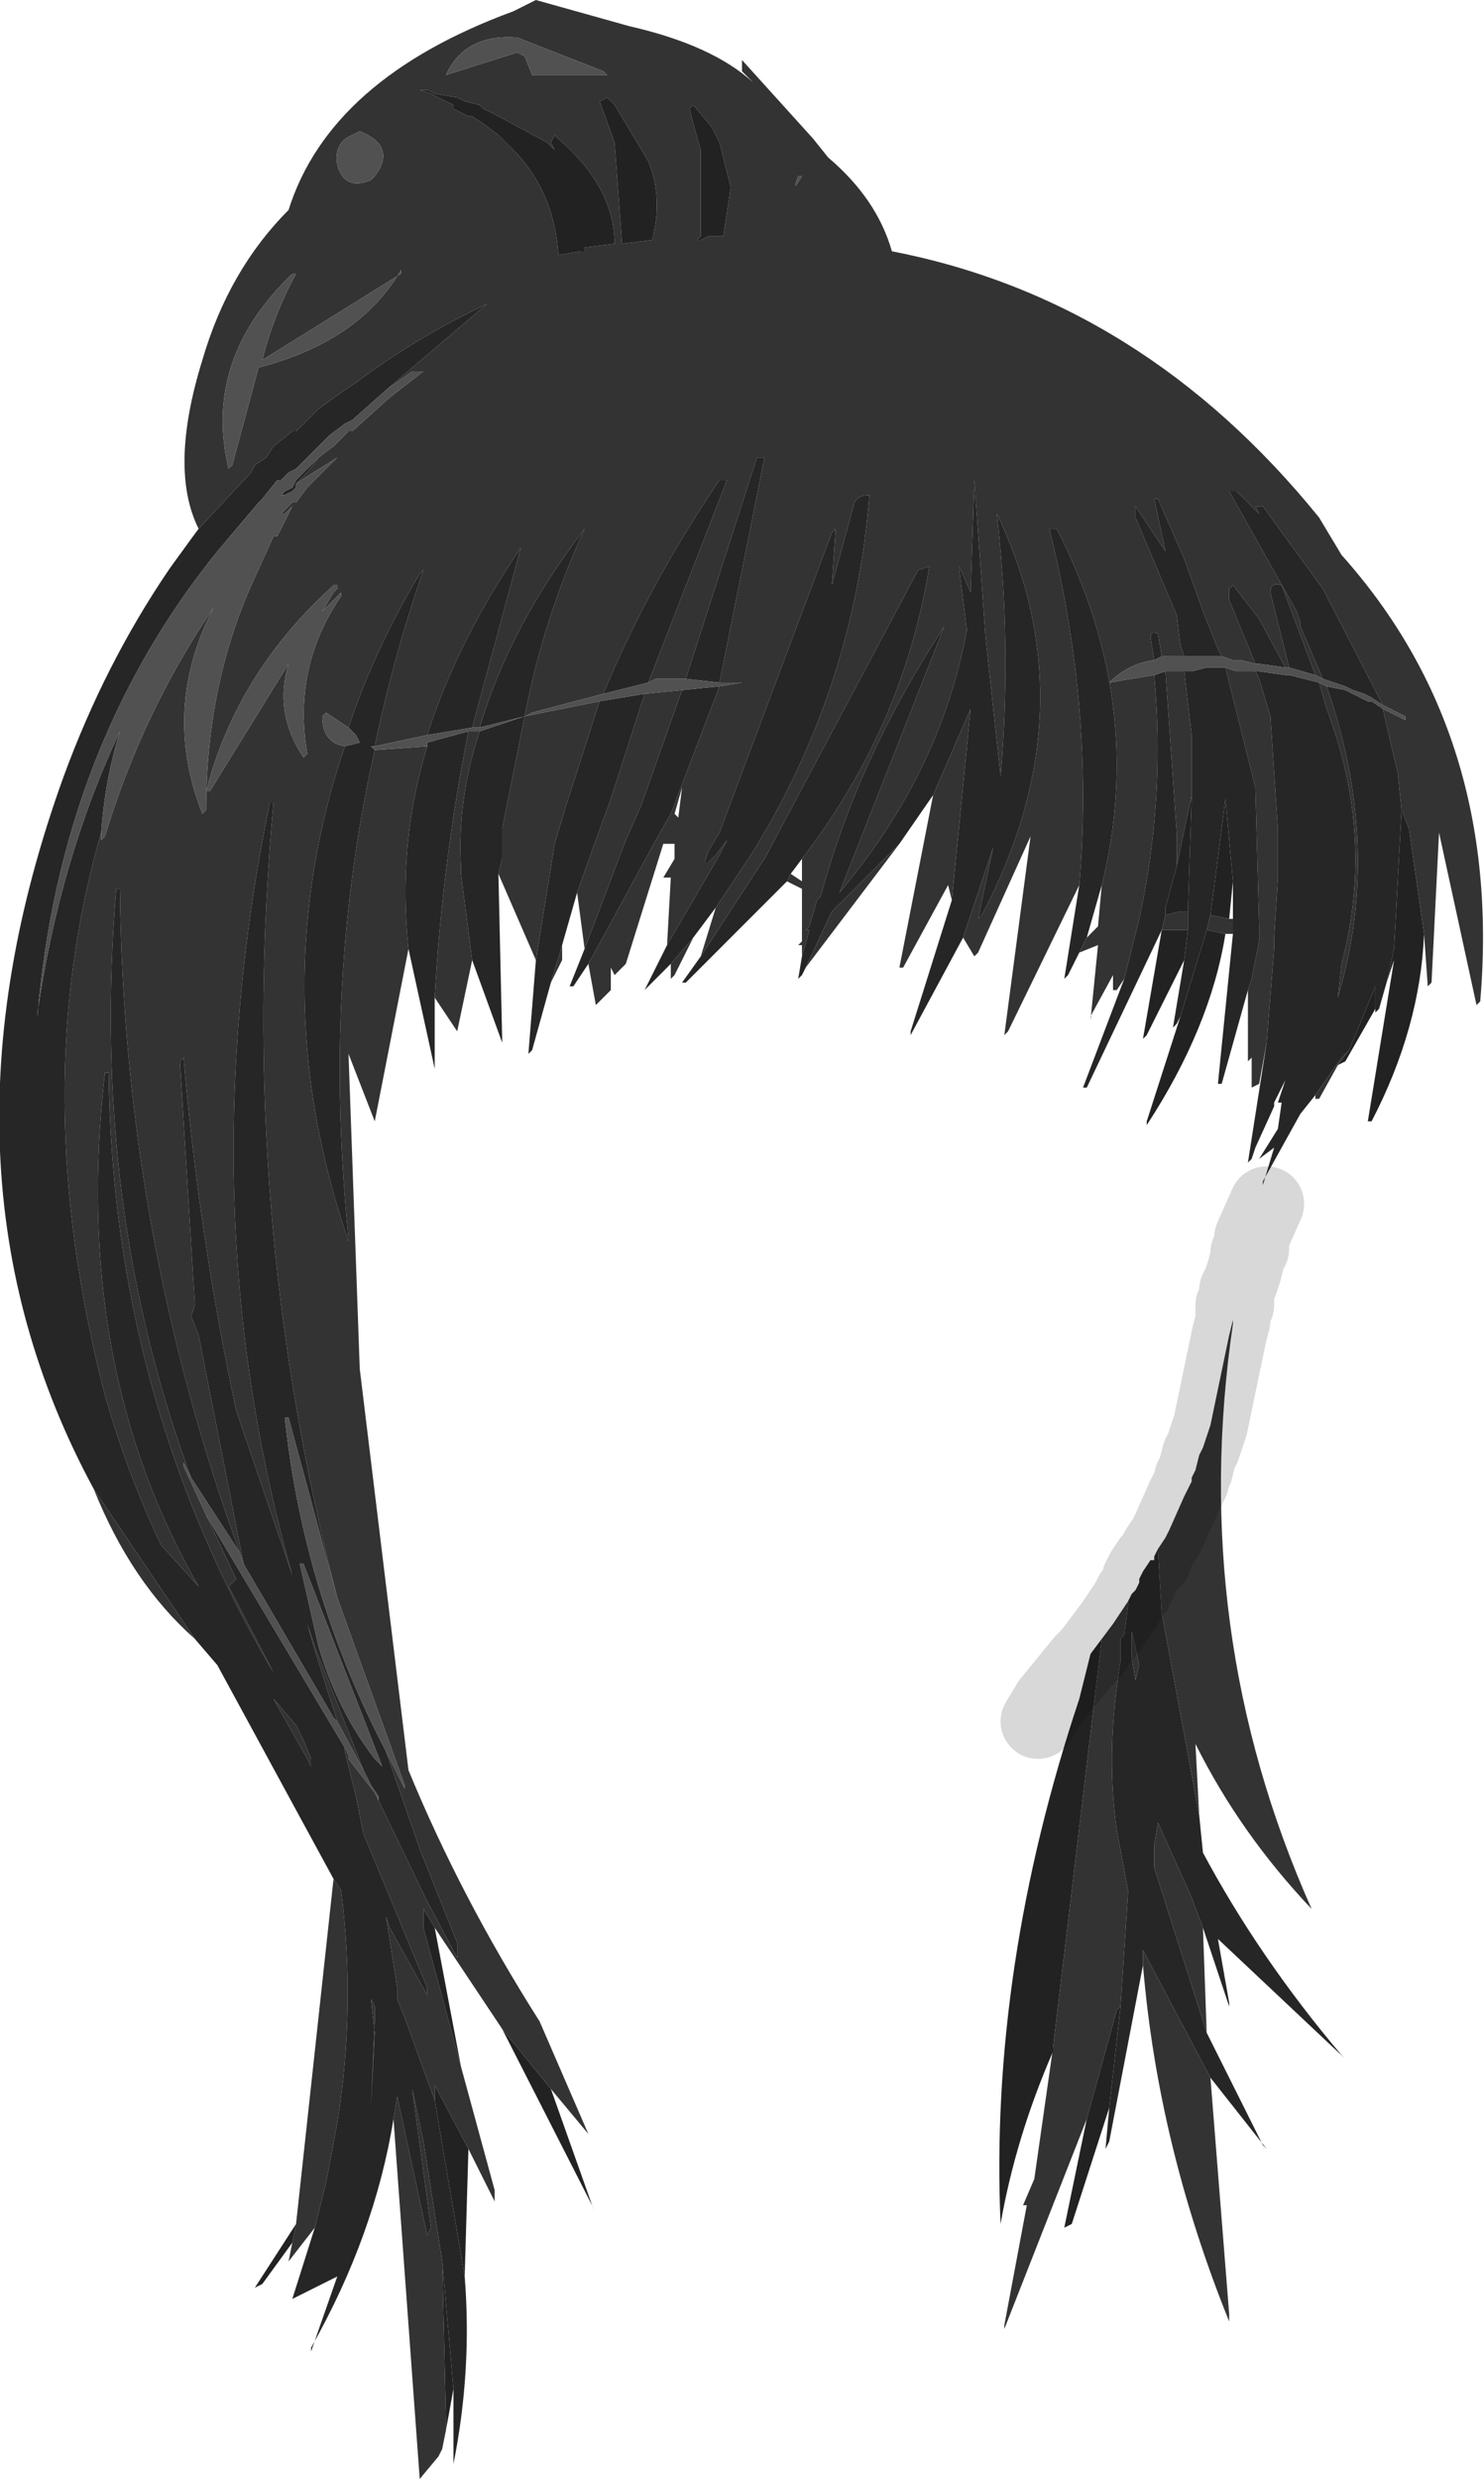
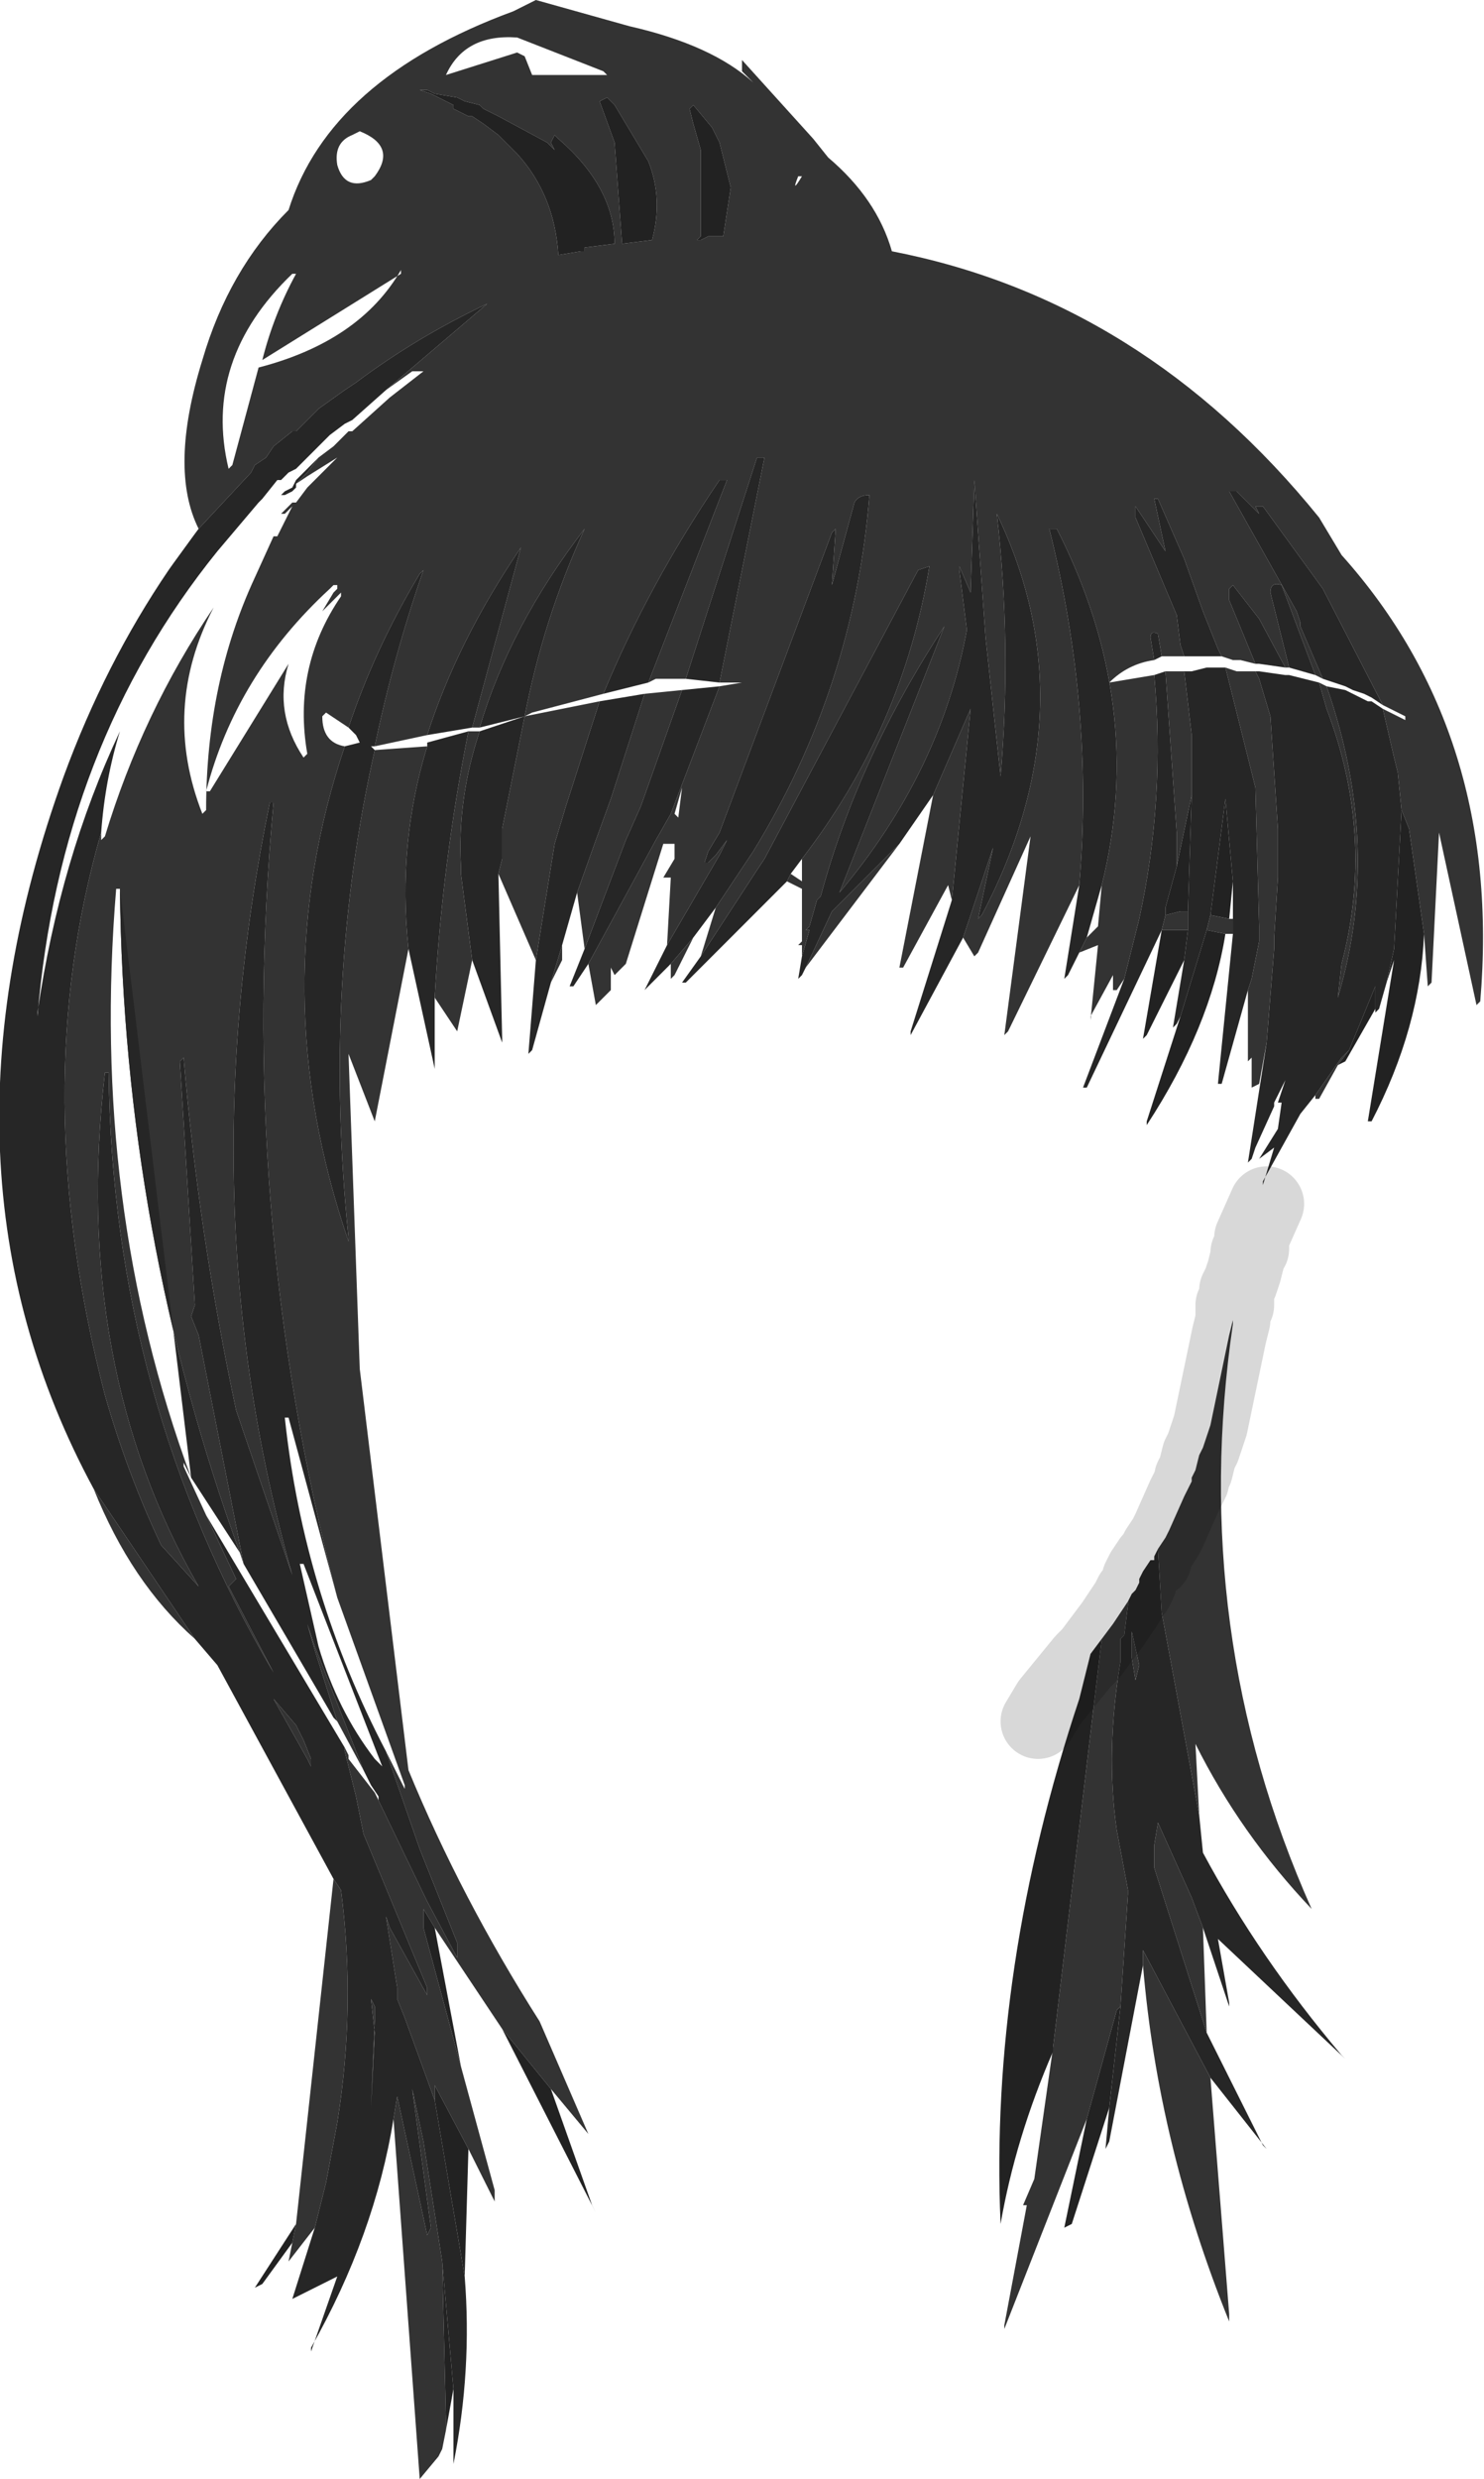
<svg xmlns="http://www.w3.org/2000/svg" height="33.05px" width="19.8px">
  <g transform="matrix(1.0, 0.0, 0.0, 1.0, 0.0, 0.0)">
    <path d="M18.45 9.4 L17.65 7.85 16.85 6.75 16.75 6.75 16.8 6.85 16.5 6.55 16.4 6.55 17.3 8.15 17.35 8.3 17.35 8.35 17.65 9.05 17.55 9.0 17.1 7.8 Q16.95 7.75 16.95 7.9 L17.2 8.9 17.15 8.9 16.8 8.25 16.45 7.8 16.4 7.85 16.4 8.0 16.75 8.85 16.55 8.8 16.45 8.8 16.3 8.75 16.25 8.65 16.05 8.15 15.8 7.45 15.45 6.65 15.4 6.65 15.55 7.35 15.15 6.75 15.15 6.9 15.7 8.2 15.75 8.6 15.8 8.75 15.6 8.75 15.5 8.75 15.45 8.45 Q15.35 8.4 15.35 8.5 L15.4 8.8 Q15.05 8.85 14.8 9.1 L15.4 9.0 Q15.55 10.65 15.2 12.25 L15.15 12.45 15.0 13.05 14.9 13.2 14.85 13.2 14.85 13.0 14.55 13.55 14.55 13.6 14.65 12.6 14.4 12.7 14.5 12.5 14.65 12.35 14.7 11.8 Q15.3 9.4 14.1 7.05 L14.0 7.05 Q14.6 9.45 14.4 11.8 L13.45 13.75 13.4 13.8 13.75 11.15 13.05 12.7 13.0 12.75 12.85 12.5 13.25 11.3 13.05 12.25 13.1 12.2 Q14.55 9.45 13.3 6.85 13.5 8.6 13.35 10.35 L13.15 8.5 13.0 6.4 12.95 7.9 12.8 7.55 12.8 7.6 12.9 8.4 Q12.55 10.3 11.2 11.9 L12.6 8.35 Q11.45 10.1 10.95 11.95 L10.9 12.0 10.8 12.35 10.75 12.4 10.8 12.4 10.7 12.75 10.7 12.6 10.65 12.6 10.7 12.55 10.7 11.85 10.5 11.75 10.55 11.65 10.7 11.75 10.7 11.45 Q12.05 9.7 12.4 7.55 L12.25 7.6 10.2 11.45 10.1 11.6 9.35 12.75 9.55 12.1 9.95 11.5 10.05 11.35 Q11.4 9.15 11.6 6.6 11.45 6.6 11.4 6.7 L11.1 7.8 11.15 7.05 11.1 7.1 9.6 11.1 9.45 11.35 9.4 11.5 9.45 11.5 9.55 11.4 9.7 11.2 9.6 11.4 8.9 12.6 8.95 11.7 8.85 11.7 9.0 11.45 9.0 11.25 8.85 11.25 8.35 12.85 8.2 13.0 8.15 12.9 8.15 13.2 7.95 13.4 7.85 12.85 8.75 11.2 8.95 10.85 9.6 9.15 9.9 9.1 9.85 9.1 9.6 9.1 10.2 6.1 10.1 6.1 9.15 9.05 8.75 9.05 8.65 9.1 9.7 6.4 9.6 6.4 Q8.65 7.8 8.05 9.25 L7.1 9.5 7.0 9.55 Q7.25 8.25 7.8 7.05 6.8 8.35 6.4 9.7 L6.3 9.7 6.95 7.3 Q6.1 8.55 5.7 9.8 L5.0 9.95 Q5.25 8.75 5.65 7.6 L5.6 7.65 Q5.0 8.65 4.65 9.7 L4.35 9.5 4.3 9.55 Q4.3 9.9 4.6 9.95 3.5 13.2 4.65 16.55 L4.65 16.5 Q4.3 13.1 5.0 10.0 L5.7 9.95 Q5.3 11.25 5.45 12.65 L5.0 14.95 4.65 14.05 4.8 18.25 5.45 23.6 Q6.15 25.3 7.2 26.95 L7.85 28.45 7.35 27.85 6.7 27.05 5.8 25.7 5.65 25.45 5.65 25.7 6.15 27.55 6.6 29.2 6.6 29.35 6.25 28.65 5.8 27.8 5.8 28.0 5.4 26.9 5.3 26.65 5.3 26.6 5.3 26.55 5.3 26.5 5.15 25.55 5.2 25.7 5.7 26.6 5.7 26.5 5.1 25.05 4.85 24.45 4.75 23.95 4.6 23.35 4.6 23.3 4.65 23.4 4.65 23.45 5.0 23.9 5.7 25.35 6.1 26.1 6.1 26.05 6.1 25.9 5.6 24.65 5.15 23.35 5.4 23.85 5.4 23.8 4.5 21.3 Q3.15 16.1 3.65 10.7 L3.6 10.7 Q2.5 16.05 3.9 21.0 L3.15 18.8 Q2.65 16.45 2.45 14.1 L2.4 14.15 2.6 17.4 2.55 17.55 2.65 17.8 3.25 20.85 3.2 20.7 Q1.65 16.45 1.6 11.85 L1.55 11.85 Q1.2 16.05 2.55 19.7 L2.45 19.5 2.45 19.55 2.75 20.2 3.15 21.05 3.05 21.15 3.65 22.3 Q1.5 18.65 1.45 14.3 L1.4 14.3 Q0.95 18.2 2.65 21.15 L2.15 20.6 Q1.7 19.65 1.4 18.6 0.35 14.55 1.35 11.1 L1.35 11.2 1.4 11.15 Q1.9 9.5 2.85 8.1 2.15 9.45 2.7 10.85 L2.75 10.8 Q2.75 9.1 3.4 7.7 L3.65 7.15 3.7 7.15 3.85 6.85 3.9 6.75 3.95 6.75 3.9 6.75 3.8 6.85 3.75 6.85 3.8 6.8 3.9 6.7 3.95 6.7 4.1 6.5 4.5 6.1 4.6 6.0 4.5 6.1 4.1 6.35 3.95 6.45 3.95 6.5 3.95 6.45 4.1 6.3 4.25 6.1 4.45 5.95 4.65 5.75 4.7 5.75 5.2 5.3 5.65 4.95 5.55 4.95 5.5 4.95 5.15 5.2 6.5 4.05 Q5.55 4.5 4.75 5.1 L4.6 5.2 4.25 5.45 4.2 5.5 3.95 5.75 3.9 5.75 3.65 5.95 3.55 6.1 3.4 6.2 3.35 6.3 2.65 7.05 2.25 7.6 2.45 7.35 2.65 7.05 Q2.25 6.25 2.7 4.8 3.05 3.6 3.85 2.8 4.4 1.05 6.85 0.15 L7.15 0.0 8.4 0.35 Q9.5 0.6 10.05 1.1 L9.9 0.95 9.9 0.8 10.85 1.85 11.05 2.1 Q11.7 2.65 11.9 3.35 15.25 4.0 17.6 6.9 L17.9 7.4 Q20.05 9.8 19.75 13.35 L19.7 13.4 19.2 11.1 19.1 13.1 19.05 13.15 19.0 12.45 18.8 11.05 18.7 10.8 18.65 10.3 18.6 10.1 18.45 9.45 18.75 9.6 18.75 9.55 18.45 9.4 M12.45 10.6 L12.95 9.45 12.7 12.0 12.65 11.8 12.05 12.9 12.0 12.9 12.45 10.6 M16.75 8.95 L16.8 9.05 16.95 9.55 17.05 11.05 17.05 11.7 17.0 12.5 17.0 12.65 16.9 13.9 16.8 14.45 16.7 14.5 16.7 14.0 16.7 14.1 16.65 14.15 16.65 13.2 16.7 13.05 16.75 12.8 16.8 12.55 16.8 12.35 16.75 10.5 16.35 8.9 16.5 8.95 16.75 8.95 M17.55 14.6 L17.9 14.1 18.0 14.0 17.85 14.2 17.6 14.65 17.55 14.65 17.55 14.6 M17.2 9.0 L17.2 9.05 17.2 9.0 M15.55 8.95 L15.7 8.95 15.8 8.95 15.9 9.8 15.9 10.05 15.9 10.6 15.7 11.55 15.7 11.1 15.55 8.95 M17.7 9.15 Q18.45 11.3 17.85 13.3 L17.9 12.85 Q18.35 11.15 17.7 9.45 L17.6 9.1 17.7 9.15 M6.9 0.7 L7.0 0.75 7.1 1.0 8.1 1.0 8.05 0.95 6.9 0.5 Q6.2 0.45 5.95 1.0 L6.9 0.7 M9.6 1.9 L9.5 1.7 9.25 1.4 9.2 1.45 9.25 1.65 9.35 2.0 9.35 2.05 9.35 2.15 9.35 3.15 9.3 3.2 9.35 3.2 9.45 3.15 9.65 3.15 9.75 2.5 9.6 1.9 M8.2 1.4 L8.1 1.3 8.0 1.35 8.2 1.9 8.3 3.25 8.7 3.2 Q8.85 2.65 8.65 2.15 L8.2 1.4 M6.05 1.4 L6.05 1.45 6.25 1.55 6.3 1.55 6.45 1.65 6.65 1.8 6.9 2.05 Q7.4 2.6 7.45 3.4 L7.75 3.35 7.8 3.35 7.8 3.3 8.2 3.25 Q8.2 2.5 7.45 1.85 L7.4 1.8 7.35 1.9 7.4 2.0 7.3 1.9 6.65 1.55 6.45 1.45 6.4 1.4 6.2 1.35 6.1 1.3 5.8 1.25 5.7 1.2 5.6 1.2 5.75 1.25 5.95 1.35 6.05 1.4 M3.95 3.65 L3.9 3.65 Q2.7 4.8 3.05 6.25 L3.1 6.2 3.45 4.9 Q4.8 4.55 5.35 3.6 L5.35 3.65 3.5 4.8 Q3.65 4.2 3.95 3.65 M5.0 2.35 Q5.3 1.95 4.8 1.75 L4.7 1.8 Q4.45 1.9 4.5 2.2 4.6 2.55 4.95 2.4 L5.0 2.35 M10.65 2.35 Q10.55 2.6 10.7 2.35 L10.65 2.35 M4.55 7.9 L4.6 7.85 4.55 7.9 4.5 7.95 4.3 8.15 4.45 7.9 4.5 7.85 4.5 7.8 4.45 7.8 4.4 7.85 Q3.15 9.0 2.75 10.55 L2.8 10.55 3.85 8.85 Q3.65 9.5 4.05 10.1 L4.1 10.05 Q3.9 8.9 4.55 7.95 L4.55 7.9 M11.05 3.25 L11.0 3.1 11.05 3.25 M6.25 9.75 L6.4 9.75 Q6.1 10.65 6.15 11.55 L6.15 11.65 6.3 12.8 6.1 13.75 5.8 13.3 Q5.9 11.5 6.25 9.75 M7.0 9.55 L8.0 9.35 7.55 10.75 7.4 11.25 7.15 12.8 6.65 11.65 6.7 11.45 6.7 11.05 7.0 9.55 M8.6 9.25 L9.1 9.2 8.55 10.75 8.35 11.2 7.8 12.65 7.7 11.9 7.95 11.2 8.15 10.65 8.6 9.25 M9.05 10.9 L9.1 10.5 9.0 10.85 9.05 10.9 M10.75 12.9 L11.1 12.15 12.0 11.25 10.75 12.9 M9.25 12.5 L9.0 13.0 8.95 13.05 8.95 12.85 9.25 12.5 M7.5 12.6 L7.5 12.8 7.35 13.1 7.5 12.6 M2.6 21.85 Q1.75 21.1 1.25 19.85 L2.6 21.85 M3.65 22.65 L3.95 23.0 4.05 23.2 4.15 23.45 4.15 23.55 4.1 23.45 3.65 22.65 M4.5 22.95 L4.2 22.0 4.1 21.65 4.2 21.95 4.85 23.6 4.5 22.95 M4.45 25.05 L4.55 25.2 Q4.75 26.75 4.5 28.3 L4.35 29.1 4.2 29.7 3.85 30.15 3.9 29.9 3.95 29.65 4.45 25.05 M5.0 26.75 L5.0 26.95 4.95 28.1 5.0 27.1 4.95 26.65 5.0 26.75 M5.25 28.25 L5.3 27.95 5.7 29.8 5.75 29.7 5.5 27.85 5.65 28.55 5.9 30.15 5.95 32.25 5.95 32.4 5.9 32.65 5.85 32.75 5.6 33.05 5.25 28.25 M15.55 12.2 L15.75 12.15 15.85 12.15 15.85 12.4 15.5 12.4 15.55 12.2 M16.45 12.45 L16.35 12.45 16.1 12.4 16.15 12.2 16.4 12.25 16.45 12.25 16.45 12.45 M16.45 17.4 L16.45 17.65 Q15.85 21.75 17.5 25.45 16.55 24.45 15.95 23.25 L16.0 24.2 15.5 21.5 15.45 20.65 15.55 20.5 15.6 20.4 15.8 19.95 15.9 19.75 15.9 19.7 15.95 19.6 16.0 19.4 16.05 19.3 16.15 19.0 16.4 17.8 16.45 17.6 16.45 17.55 16.45 17.5 16.45 17.4 M16.05 25.7 L16.1 27.1 15.4 24.9 15.4 24.6 15.45 24.3 15.9 25.3 16.05 25.7 M16.15 27.7 L16.4 30.85 16.4 30.95 Q15.45 28.6 15.25 26.2 L15.25 26.0 16.15 27.7 M14.5 28.25 L13.4 31.05 13.4 31.0 13.7 29.4 13.65 29.4 13.8 29.05 14.05 27.3 14.7 21.85 14.85 21.65 14.95 21.5 15.05 21.35 15.05 21.4 15.0 21.8 14.95 21.85 14.95 21.9 14.95 22.15 Q14.75 23.35 14.9 24.4 L15.05 25.2 15.05 25.25 14.95 26.75 14.9 26.8 14.5 28.25 M15.15 22.4 L15.1 22.1 15.1 21.75 15.2 22.2 15.15 22.4" fill="#333333" fill-rule="evenodd" stroke="none" />
-     <path d="M17.65 9.05 L17.35 8.35 17.35 8.3 17.3 8.15 16.4 6.55 16.5 6.55 16.8 6.85 16.75 6.75 16.85 6.75 17.65 7.85 18.45 9.4 18.3 9.3 18.2 9.25 18.05 9.2 17.95 9.15 17.65 9.05 M18.45 9.45 L18.6 10.1 18.65 10.3 18.7 10.8 18.6 12.65 18.5 13.1 18.4 13.45 18.35 13.5 18.35 13.45 18.35 13.15 18.0 14.0 17.9 14.1 17.55 14.6 17.35 14.85 16.85 15.75 16.85 15.8 17.0 15.3 16.8 15.45 17.05 15.05 17.1 14.7 17.05 14.7 17.15 14.4 17.0 14.7 17.0 14.75 16.75 15.3 16.7 15.45 16.65 15.5 16.9 13.9 17.0 12.65 17.0 12.5 17.05 11.7 17.05 11.05 16.95 9.55 16.8 9.05 16.75 8.95 16.8 8.95 17.15 9.0 17.2 9.0 17.2 9.05 17.2 9.0 17.6 9.1 17.7 9.45 Q18.35 11.15 17.9 12.85 L17.85 13.3 Q18.45 11.3 17.7 9.15 L17.95 9.2 18.05 9.25 18.25 9.35 18.3 9.35 18.45 9.45 M2.25 7.6 L2.65 7.05 3.35 6.3 3.4 6.2 3.55 6.1 3.65 5.95 3.9 5.75 3.95 5.75 4.2 5.5 4.25 5.45 4.6 5.2 4.75 5.1 Q5.55 4.5 6.5 4.05 L5.15 5.2 4.7 5.6 4.6 5.65 4.4 5.8 4.15 6.05 3.95 6.25 3.85 6.3 3.75 6.4 3.7 6.4 3.5 6.65 3.45 6.7 2.9 7.35 Q0.8 9.95 0.5 13.55 L0.5 13.5 Q0.8 11.45 1.6 9.75 1.4 10.4 1.35 11.1 0.35 14.55 1.4 18.6 1.7 19.65 2.15 20.6 L2.65 21.15 Q0.95 18.2 1.4 14.3 L1.45 14.3 Q1.5 18.65 3.65 22.3 L3.05 21.15 3.15 21.05 2.75 20.2 4.6 23.3 4.6 23.35 4.75 23.95 4.85 24.45 5.1 25.05 5.7 26.5 5.7 26.6 5.2 25.7 5.15 25.55 5.3 26.5 5.3 26.55 5.3 26.6 5.3 26.65 5.4 26.9 5.8 28.0 6.2 30.35 Q6.3 31.6 6.05 32.85 L6.05 31.85 5.9 30.15 5.65 28.55 5.5 27.85 5.75 29.7 5.7 29.8 5.3 27.95 5.25 28.25 Q5.0 29.8 4.15 31.3 L4.15 31.35 4.5 30.35 3.9 30.65 4.2 29.7 4.35 29.1 4.5 28.3 Q4.75 26.75 4.55 25.2 L4.45 25.05 2.9 22.2 2.6 21.85 1.25 19.85 Q-1.05 15.6 0.85 10.35 1.4 8.85 2.25 7.6 M4.25 6.1 L4.1 6.3 3.95 6.45 3.95 6.5 3.9 6.55 3.8 6.6 3.75 6.6 3.7 6.7 3.75 6.6 3.8 6.55 3.9 6.5 3.95 6.4 4.1 6.25 4.25 6.1 M2.55 19.7 Q1.2 16.05 1.55 11.85 L1.6 11.85 Q1.65 16.45 3.2 20.7 L2.55 19.7 M3.25 20.85 L2.65 17.8 2.55 17.55 2.6 17.4 2.4 14.15 2.45 14.1 Q2.65 16.45 3.15 18.8 L3.9 21.0 Q2.5 16.05 3.6 10.7 L3.65 10.7 Q3.15 16.1 4.5 21.3 L3.85 18.9 3.8 18.9 Q4.05 21.25 5.15 23.35 L5.6 24.65 6.1 25.9 6.1 26.05 6.1 26.1 5.7 25.35 5.0 23.9 5.05 24.0 5.05 23.95 4.95 23.8 4.85 23.6 4.2 21.95 4.1 21.65 4.2 22.0 4.5 22.95 4.45 22.9 3.25 20.85 M5.45 12.65 Q5.3 11.25 5.7 9.95 L5.7 9.9 6.25 9.75 Q5.9 11.5 5.8 13.3 L5.8 14.2 5.8 14.25 5.45 12.65 M5.0 10.0 Q4.3 13.1 4.65 16.5 L4.65 16.55 Q3.5 13.2 4.6 9.95 L4.8 9.9 4.75 9.8 4.65 9.7 Q5.0 8.65 5.6 7.65 L5.65 7.6 Q5.25 8.75 5.0 9.95 L4.95 9.95 5.0 10.0 M5.7 9.8 Q6.1 8.55 6.95 7.3 L6.3 9.7 5.7 9.8 M6.4 9.7 Q6.8 8.35 7.8 7.05 7.25 8.25 7.0 9.55 L6.4 9.7 M8.05 9.25 Q8.65 7.8 9.6 6.4 L9.7 6.4 8.65 9.1 8.05 9.25 M9.15 9.05 L10.1 6.1 10.2 6.1 9.6 9.1 9.15 9.05 M9.6 9.15 L8.95 10.85 8.75 11.2 7.85 12.85 7.65 13.15 7.6 13.15 7.8 12.65 8.35 11.2 8.55 10.75 9.1 9.2 9.6 9.15 M8.9 12.6 L9.6 11.4 9.7 11.2 9.55 11.4 9.45 11.5 9.4 11.5 9.45 11.35 9.6 11.1 11.1 7.1 11.15 7.05 11.1 7.8 11.4 6.7 Q11.45 6.6 11.6 6.6 11.4 9.15 10.05 11.35 L9.95 11.5 9.55 12.1 9.25 12.5 8.95 12.85 8.6 13.2 8.9 12.6 M9.35 12.75 L10.1 11.6 10.2 11.45 12.25 7.6 12.4 7.55 Q12.05 9.7 10.7 11.45 L10.55 11.65 10.5 11.75 9.15 13.1 9.1 13.1 9.35 12.75 M10.7 12.75 L10.8 12.4 10.75 12.4 10.8 12.35 10.9 12.0 10.95 11.95 Q11.45 10.1 12.6 8.35 L11.2 11.9 Q12.55 10.3 12.9 8.4 L12.8 7.6 12.8 7.55 12.95 7.9 13.0 6.4 13.15 8.5 13.35 10.35 Q13.5 8.6 13.3 6.85 14.55 9.45 13.1 12.2 L13.05 12.25 13.25 11.3 12.85 12.5 12.15 13.8 12.15 13.75 12.7 12.0 12.95 9.45 12.45 10.6 12.0 11.25 11.1 12.15 10.75 12.9 10.7 13.0 10.65 13.05 10.7 12.75 M14.4 11.8 Q14.6 9.45 14.0 7.05 L14.1 7.05 Q15.3 9.4 14.7 11.8 L14.5 12.5 14.4 12.7 14.25 13.0 14.2 13.05 14.4 11.8 M15.0 13.05 L15.15 12.45 15.2 12.25 Q15.55 10.65 15.4 9.0 L15.55 8.95 15.7 11.1 15.7 11.55 15.55 12.1 15.55 12.2 15.5 12.4 14.5 14.5 14.45 14.5 15.0 13.05 M15.4 8.8 L15.35 8.5 Q15.35 8.4 15.45 8.45 L15.5 8.75 15.4 8.8 M15.8 8.75 L15.75 8.6 15.7 8.2 15.15 6.9 15.15 6.75 15.55 7.35 15.4 6.65 15.45 6.65 15.8 7.45 16.05 8.15 16.25 8.65 16.3 8.75 16.05 8.75 15.85 8.75 15.8 8.75 M16.75 8.85 L16.4 8.0 16.4 7.85 16.45 7.8 16.8 8.25 17.15 8.9 16.8 8.85 16.75 8.85 M17.2 8.9 L16.95 7.9 Q16.95 7.75 17.1 7.8 L17.55 9.0 17.2 8.9 M15.9 10.6 L15.9 10.05 15.9 9.8 15.8 8.95 15.9 8.95 16.1 8.9 16.3 8.9 16.35 8.9 16.75 10.5 16.8 12.35 16.8 12.55 16.75 12.8 16.7 13.05 16.65 13.2 16.3 14.45 16.25 14.45 16.45 12.45 16.45 12.25 16.45 11.75 16.35 10.65 16.15 12.2 16.1 12.4 15.75 13.55 15.7 13.65 15.65 13.7 15.8 12.8 15.85 12.4 15.85 12.15 15.9 10.6 M6.3 12.8 L6.15 11.65 6.15 11.55 Q6.1 10.65 6.4 9.75 L7.0 9.55 6.7 11.05 6.7 11.45 6.65 11.65 6.7 13.85 6.7 13.9 6.3 12.8 M8.0 9.35 L8.6 9.25 8.15 10.65 7.95 11.2 7.7 11.9 7.5 12.6 7.35 13.1 7.1 14.0 7.05 14.05 7.15 12.8 7.4 11.25 7.55 10.75 8.0 9.35 M4.05 20.85 L4.0 20.85 4.25 21.95 Q4.5 22.8 5.0 23.45 L5.15 23.6 5.1 23.55 4.05 20.85 M3.65 22.65 L4.1 23.45 4.15 23.55 4.15 23.45 4.05 23.2 3.95 23.0 3.65 22.65 M5.0 26.75 L4.95 26.65 5.0 27.1 4.95 28.1 5.0 26.95 5.0 26.75 M16.0 24.2 L16.05 24.7 Q16.8 26.1 17.9 27.4 L17.95 27.45 16.25 25.85 16.4 26.7 16.4 26.75 16.05 25.7 15.9 25.3 15.45 24.3 15.4 24.6 15.4 24.9 16.1 27.1 16.85 28.6 16.9 28.65 16.15 27.7 15.25 26.0 15.25 26.2 14.8 28.55 14.75 28.65 14.8 28.1 14.95 26.75 15.05 25.25 15.05 25.2 14.9 24.4 Q14.75 23.35 14.95 22.15 L14.95 21.9 14.95 21.85 15.0 21.8 15.05 21.4 15.05 21.35 15.1 21.25 15.15 21.2 15.2 21.1 15.2 21.05 15.25 20.95 15.35 20.8 15.4 20.8 15.4 20.75 15.45 20.65 15.5 21.5 16.0 24.2 M15.15 22.4 L15.2 22.2 15.1 21.75 15.1 22.1 15.15 22.4" fill="#262626" fill-rule="evenodd" stroke="none" />
-     <path d="M18.45 9.4 L18.75 9.55 18.75 9.6 18.45 9.45 18.3 9.35 18.25 9.35 18.05 9.25 17.95 9.2 17.7 9.15 17.6 9.1 17.2 9.0 17.15 9.0 16.8 8.95 16.75 8.95 16.5 8.95 16.35 8.9 16.3 8.9 16.1 8.9 15.9 8.95 15.8 8.95 15.7 8.95 15.55 8.95 15.4 9.0 14.8 9.1 Q15.05 8.85 15.4 8.8 L15.5 8.75 15.6 8.75 15.8 8.75 15.85 8.75 16.05 8.75 16.3 8.75 16.45 8.8 16.55 8.8 16.75 8.85 16.8 8.85 17.15 8.9 17.2 8.9 17.55 9.0 17.65 9.05 17.95 9.15 18.05 9.2 18.2 9.25 18.3 9.3 18.45 9.4 M5.15 5.2 L5.5 4.95 5.55 4.95 5.65 4.95 5.2 5.3 4.7 5.75 4.65 5.75 4.45 5.95 4.25 6.1 4.1 6.25 3.95 6.4 3.9 6.5 3.8 6.55 3.75 6.6 3.7 6.7 3.75 6.6 3.8 6.6 3.9 6.55 3.95 6.5 3.95 6.45 4.1 6.35 4.5 6.1 4.6 6.0 4.5 6.1 4.1 6.5 3.95 6.7 3.9 6.7 3.8 6.8 3.75 6.85 3.8 6.85 3.9 6.75 3.95 6.75 3.9 6.75 3.85 6.85 3.7 7.15 3.65 7.15 3.4 7.7 Q2.75 9.1 2.75 10.8 L2.7 10.85 Q2.15 9.45 2.85 8.1 1.9 9.5 1.4 11.15 L1.35 11.2 1.35 11.1 Q1.4 10.4 1.6 9.75 0.8 11.45 0.5 13.5 L0.5 13.55 Q0.8 9.95 2.9 7.35 L3.45 6.7 3.5 6.65 3.7 6.4 3.75 6.4 3.85 6.3 3.95 6.25 4.15 6.05 4.4 5.8 4.6 5.65 4.7 5.6 5.15 5.2 M2.75 20.2 L2.45 19.55 2.45 19.5 2.55 19.7 3.2 20.7 3.25 20.85 4.45 22.9 4.5 22.95 4.85 23.6 4.95 23.8 5.05 23.95 5.05 24.0 5.0 23.9 4.65 23.45 4.65 23.4 4.6 23.3 2.75 20.2 M4.5 21.3 L5.4 23.8 5.4 23.85 5.15 23.35 Q4.05 21.25 3.8 18.9 L3.85 18.9 4.5 21.3 M5.7 9.95 L5.0 10.0 4.95 9.95 5.0 9.95 5.7 9.8 6.3 9.7 6.4 9.7 7.0 9.55 7.1 9.5 8.05 9.25 8.65 9.1 8.75 9.05 9.15 9.05 9.6 9.1 9.85 9.1 9.9 9.1 9.6 9.15 9.1 9.2 8.6 9.25 8.0 9.35 7.0 9.55 6.4 9.75 6.25 9.75 5.7 9.9 5.7 9.95 M4.6 9.95 Q4.3 9.9 4.3 9.55 L4.35 9.5 4.65 9.7 4.75 9.8 4.8 9.9 4.6 9.95 M6.9 0.7 L5.95 1.0 Q6.2 0.45 6.9 0.5 L8.05 0.95 8.1 1.0 7.1 1.0 7.0 0.75 6.9 0.7 M10.65 2.35 L10.7 2.35 Q10.55 2.6 10.65 2.35 M5.0 2.35 L4.95 2.4 Q4.6 2.55 4.5 2.2 4.45 1.9 4.7 1.8 L4.8 1.75 Q5.3 1.95 5.0 2.35 M3.95 3.65 Q3.65 4.2 3.5 4.8 L5.35 3.65 5.35 3.6 Q4.8 4.55 3.45 4.9 L3.1 6.2 3.05 6.25 Q2.7 4.8 3.9 3.65 L3.95 3.65 M4.55 7.9 L4.55 7.95 Q3.9 8.9 4.1 10.05 L4.05 10.1 Q3.65 9.5 3.85 8.85 L2.8 10.55 2.75 10.55 Q3.15 9.0 4.4 7.85 L4.45 7.8 4.5 7.8 4.5 7.85 4.45 7.9 4.3 8.15 4.5 7.95 4.55 7.9 4.6 7.85 4.55 7.9 M4.05 20.85 L5.1 23.55 5.15 23.6 5.0 23.45 Q4.5 22.8 4.25 21.95 L4.0 20.85 4.05 20.85" fill="#515151" fill-rule="evenodd" stroke="none" />
+     <path d="M17.65 9.05 L17.35 8.35 17.35 8.3 17.3 8.15 16.4 6.55 16.5 6.55 16.8 6.85 16.75 6.75 16.85 6.75 17.65 7.85 18.45 9.4 18.3 9.3 18.2 9.25 18.05 9.2 17.95 9.15 17.65 9.05 M18.45 9.45 L18.6 10.1 18.65 10.3 18.7 10.8 18.6 12.65 18.5 13.1 18.4 13.45 18.35 13.5 18.35 13.45 18.35 13.15 18.0 14.0 17.9 14.1 17.55 14.6 17.35 14.85 16.85 15.75 16.85 15.8 17.0 15.3 16.8 15.45 17.05 15.05 17.1 14.7 17.05 14.7 17.15 14.4 17.0 14.7 17.0 14.75 16.75 15.3 16.7 15.45 16.65 15.5 16.9 13.9 17.0 12.65 17.0 12.5 17.05 11.7 17.05 11.05 16.95 9.55 16.8 9.05 16.75 8.95 16.8 8.95 17.15 9.0 17.2 9.0 17.2 9.05 17.2 9.0 17.6 9.1 17.7 9.45 Q18.35 11.15 17.9 12.85 L17.85 13.3 Q18.45 11.3 17.7 9.15 L17.95 9.2 18.05 9.25 18.25 9.35 18.3 9.35 18.45 9.45 M2.25 7.6 L2.65 7.05 3.35 6.3 3.4 6.2 3.55 6.1 3.65 5.95 3.9 5.75 3.95 5.75 4.2 5.5 4.25 5.45 4.6 5.2 4.75 5.1 Q5.55 4.5 6.5 4.05 L5.15 5.2 4.7 5.6 4.6 5.65 4.4 5.8 4.15 6.05 3.95 6.25 3.85 6.3 3.75 6.4 3.7 6.4 3.5 6.65 3.45 6.7 2.9 7.35 Q0.8 9.95 0.5 13.55 L0.5 13.5 Q0.8 11.45 1.6 9.75 1.4 10.4 1.35 11.1 0.35 14.55 1.4 18.6 1.7 19.65 2.15 20.6 L2.65 21.15 Q0.95 18.2 1.4 14.3 L1.45 14.3 Q1.5 18.65 3.65 22.3 L3.05 21.15 3.15 21.05 2.75 20.2 4.6 23.3 4.6 23.35 4.75 23.95 4.85 24.45 5.1 25.05 5.7 26.5 5.7 26.6 5.2 25.7 5.15 25.55 5.3 26.5 5.3 26.55 5.3 26.6 5.3 26.65 5.4 26.9 5.8 28.0 6.2 30.35 Q6.3 31.6 6.05 32.85 L6.05 31.85 5.9 30.15 5.65 28.55 5.5 27.85 5.75 29.7 5.7 29.8 5.3 27.95 5.25 28.25 Q5.0 29.8 4.15 31.3 L4.15 31.35 4.5 30.35 3.9 30.65 4.2 29.7 4.35 29.1 4.5 28.3 Q4.75 26.75 4.55 25.2 L4.45 25.05 2.9 22.2 2.6 21.85 1.25 19.85 Q-1.05 15.6 0.85 10.35 1.4 8.85 2.25 7.6 M4.25 6.1 L4.1 6.3 3.95 6.45 3.95 6.5 3.9 6.55 3.8 6.6 3.75 6.6 3.7 6.7 3.75 6.6 3.8 6.55 3.9 6.5 3.95 6.4 4.1 6.25 4.25 6.1 M2.55 19.7 L1.6 11.85 Q1.65 16.45 3.2 20.7 L2.55 19.7 M3.25 20.85 L2.65 17.8 2.55 17.55 2.6 17.4 2.4 14.15 2.45 14.1 Q2.65 16.45 3.15 18.8 L3.9 21.0 Q2.5 16.05 3.6 10.7 L3.65 10.7 Q3.15 16.1 4.5 21.3 L3.85 18.9 3.8 18.9 Q4.05 21.25 5.15 23.35 L5.6 24.65 6.1 25.9 6.1 26.05 6.1 26.1 5.7 25.35 5.0 23.9 5.05 24.0 5.05 23.95 4.95 23.8 4.85 23.6 4.2 21.95 4.1 21.65 4.2 22.0 4.5 22.95 4.45 22.9 3.25 20.85 M5.45 12.65 Q5.3 11.25 5.7 9.95 L5.7 9.9 6.25 9.75 Q5.9 11.5 5.8 13.3 L5.8 14.2 5.8 14.25 5.45 12.65 M5.0 10.0 Q4.3 13.1 4.65 16.5 L4.65 16.55 Q3.5 13.2 4.6 9.95 L4.8 9.9 4.75 9.8 4.65 9.7 Q5.0 8.65 5.6 7.65 L5.65 7.6 Q5.25 8.75 5.0 9.95 L4.95 9.95 5.0 10.0 M5.7 9.8 Q6.1 8.55 6.95 7.3 L6.3 9.7 5.7 9.8 M6.4 9.7 Q6.8 8.35 7.8 7.05 7.25 8.25 7.0 9.55 L6.4 9.7 M8.05 9.25 Q8.65 7.8 9.6 6.4 L9.7 6.4 8.65 9.1 8.05 9.25 M9.15 9.05 L10.1 6.1 10.2 6.1 9.6 9.1 9.15 9.05 M9.6 9.15 L8.95 10.85 8.75 11.2 7.85 12.85 7.65 13.15 7.6 13.15 7.8 12.65 8.35 11.2 8.55 10.75 9.1 9.2 9.6 9.15 M8.9 12.6 L9.6 11.4 9.7 11.2 9.55 11.4 9.45 11.5 9.4 11.5 9.45 11.35 9.6 11.1 11.1 7.1 11.15 7.05 11.1 7.8 11.4 6.7 Q11.45 6.6 11.6 6.6 11.4 9.15 10.05 11.35 L9.95 11.5 9.55 12.1 9.25 12.5 8.95 12.85 8.6 13.2 8.9 12.6 M9.35 12.75 L10.1 11.6 10.2 11.45 12.25 7.6 12.4 7.55 Q12.05 9.7 10.7 11.45 L10.55 11.65 10.5 11.75 9.15 13.1 9.1 13.1 9.35 12.75 M10.7 12.75 L10.8 12.4 10.75 12.4 10.8 12.35 10.9 12.0 10.95 11.95 Q11.45 10.1 12.6 8.35 L11.2 11.9 Q12.55 10.3 12.9 8.4 L12.8 7.6 12.8 7.55 12.95 7.9 13.0 6.4 13.15 8.5 13.35 10.35 Q13.5 8.6 13.3 6.85 14.55 9.45 13.1 12.2 L13.05 12.25 13.25 11.3 12.85 12.5 12.15 13.8 12.15 13.75 12.7 12.0 12.95 9.45 12.45 10.6 12.0 11.25 11.1 12.15 10.75 12.9 10.7 13.0 10.65 13.05 10.7 12.75 M14.4 11.8 Q14.6 9.45 14.0 7.05 L14.1 7.05 Q15.3 9.4 14.7 11.8 L14.5 12.5 14.4 12.7 14.25 13.0 14.2 13.05 14.4 11.8 M15.0 13.05 L15.15 12.45 15.2 12.25 Q15.55 10.65 15.4 9.0 L15.55 8.95 15.7 11.1 15.7 11.55 15.55 12.1 15.55 12.2 15.5 12.4 14.5 14.5 14.45 14.5 15.0 13.05 M15.4 8.8 L15.35 8.5 Q15.35 8.4 15.45 8.45 L15.5 8.75 15.4 8.8 M15.8 8.75 L15.75 8.6 15.7 8.2 15.15 6.9 15.15 6.75 15.55 7.35 15.4 6.65 15.45 6.65 15.8 7.45 16.05 8.15 16.25 8.65 16.3 8.75 16.05 8.75 15.85 8.75 15.8 8.75 M16.75 8.85 L16.4 8.0 16.4 7.85 16.45 7.8 16.8 8.25 17.15 8.9 16.8 8.85 16.75 8.85 M17.2 8.9 L16.95 7.9 Q16.95 7.75 17.1 7.8 L17.55 9.0 17.2 8.9 M15.9 10.6 L15.9 10.05 15.9 9.8 15.8 8.95 15.9 8.95 16.1 8.9 16.3 8.9 16.35 8.9 16.75 10.5 16.8 12.35 16.8 12.55 16.75 12.8 16.7 13.05 16.65 13.2 16.3 14.45 16.25 14.45 16.45 12.45 16.45 12.25 16.45 11.75 16.35 10.65 16.15 12.2 16.1 12.4 15.75 13.55 15.7 13.65 15.65 13.7 15.8 12.8 15.85 12.4 15.85 12.15 15.9 10.6 M6.3 12.8 L6.15 11.65 6.15 11.55 Q6.1 10.65 6.4 9.75 L7.0 9.55 6.7 11.05 6.7 11.45 6.65 11.65 6.7 13.85 6.7 13.9 6.3 12.8 M8.0 9.35 L8.6 9.25 8.15 10.65 7.95 11.2 7.7 11.9 7.5 12.6 7.35 13.1 7.1 14.0 7.05 14.05 7.15 12.8 7.4 11.25 7.55 10.75 8.0 9.35 M4.05 20.85 L4.0 20.85 4.25 21.95 Q4.5 22.8 5.0 23.45 L5.15 23.6 5.1 23.55 4.05 20.85 M3.65 22.65 L4.1 23.45 4.15 23.55 4.15 23.45 4.05 23.2 3.95 23.0 3.65 22.65 M5.0 26.75 L4.95 26.65 5.0 27.1 4.95 28.1 5.0 26.95 5.0 26.75 M16.0 24.2 L16.05 24.7 Q16.8 26.1 17.9 27.4 L17.95 27.45 16.25 25.85 16.4 26.7 16.4 26.75 16.05 25.7 15.9 25.3 15.45 24.3 15.4 24.6 15.4 24.9 16.1 27.1 16.85 28.6 16.9 28.65 16.15 27.7 15.25 26.0 15.25 26.2 14.8 28.55 14.75 28.65 14.8 28.1 14.95 26.75 15.05 25.25 15.05 25.2 14.9 24.4 Q14.75 23.35 14.95 22.15 L14.95 21.9 14.95 21.85 15.0 21.8 15.05 21.4 15.05 21.35 15.1 21.25 15.15 21.2 15.2 21.1 15.2 21.05 15.25 20.95 15.35 20.8 15.4 20.8 15.4 20.75 15.45 20.65 15.5 21.5 16.0 24.2 M15.15 22.4 L15.2 22.2 15.1 21.75 15.1 22.1 15.15 22.4" fill="#262626" fill-rule="evenodd" stroke="none" />
    <path d="M18.7 10.8 L18.8 11.05 19.0 12.45 Q18.95 13.7 18.3 14.95 L18.25 14.95 18.6 12.8 18.5 13.1 18.6 12.65 18.7 10.8 M5.8 28.0 L5.8 27.8 6.25 28.65 6.2 30.35 5.8 28.0 M6.15 27.55 L5.65 25.7 5.65 25.45 5.8 25.7 6.15 27.55 M6.7 27.05 L7.35 27.85 7.9 29.4 7.95 29.5 6.7 27.05 M18.0 14.0 L18.35 13.15 18.35 13.45 17.95 14.15 17.85 14.2 18.0 14.0 M15.7 11.55 L15.9 10.6 15.85 12.15 15.75 12.15 15.55 12.2 15.55 12.1 15.7 11.55 M6.05 1.4 L5.95 1.35 5.75 1.25 5.6 1.2 5.7 1.2 5.8 1.25 6.1 1.3 6.2 1.35 6.4 1.4 6.45 1.45 6.65 1.55 7.3 1.9 7.4 2.0 7.35 1.9 7.4 1.8 7.45 1.85 Q8.2 2.5 8.2 3.25 L7.8 3.3 7.8 3.35 7.75 3.35 7.45 3.4 Q7.4 2.6 6.9 2.05 L6.65 1.8 6.45 1.65 6.3 1.55 6.25 1.55 6.05 1.45 6.05 1.4 M8.2 1.4 L8.65 2.15 Q8.85 2.65 8.7 3.2 L8.3 3.25 8.2 1.9 8.0 1.35 8.1 1.3 8.2 1.4 M9.6 1.9 L9.75 2.5 9.65 3.15 9.45 3.15 9.35 3.2 9.3 3.2 9.35 3.15 9.35 2.15 9.35 2.05 9.35 2.0 9.25 1.65 9.2 1.45 9.25 1.4 9.5 1.7 9.6 1.9 M3.95 29.65 L3.9 29.9 3.5 30.45 3.4 30.5 3.95 29.65 M5.9 30.15 L6.05 31.85 5.95 32.4 5.95 32.25 5.9 30.15 M15.5 12.4 L15.85 12.4 15.8 12.8 15.3 13.8 15.25 13.85 15.5 12.4 M16.4 12.25 L16.15 12.2 16.35 10.65 16.45 11.75 16.4 12.25 M16.1 12.4 L16.35 12.45 Q16.15 13.7 15.3 15.0 L15.3 14.95 15.75 13.55 16.1 12.4 M14.8 28.1 L14.3 29.65 14.2 29.7 14.5 28.25 14.9 26.8 14.95 26.75 14.8 28.1 M14.05 27.3 L14.05 27.35 Q13.55 28.5 13.35 29.65 13.2 26.25 14.4 22.65 L14.55 22.05 14.7 21.85 14.05 27.3 M5.9 32.65 L5.85 32.75 5.85 32.9 5.85 32.75 5.9 32.65" fill="#222222" fill-rule="evenodd" stroke="none" />
    <path d="M16.9 16.05 L16.7 16.5 16.7 16.55 16.7 16.65 16.65 16.7 16.65 16.75 16.6 16.95 16.55 17.1 16.5 17.2 16.5 17.25 16.5 17.3 16.5 17.35 16.5 17.4 16.45 17.4 16.45 17.5 16.45 17.55 16.45 17.6 16.4 17.8 16.15 19.0 16.05 19.3 16.0 19.4 15.95 19.6 15.9 19.7 15.9 19.75 15.8 19.95 15.6 20.4 15.55 20.5 15.45 20.65 15.4 20.75 15.4 20.8 15.35 20.8 15.25 20.95 15.2 21.05 15.2 21.1 15.15 21.2 15.1 21.25 15.05 21.35 14.95 21.5 14.85 21.65 14.7 21.85 14.55 22.05 14.45 22.15 14.0 22.7 13.85 22.95" fill="none" stroke="#000000" stroke-linecap="round" stroke-linejoin="round" stroke-opacity="0.153" stroke-width="1.0" />
  </g>
</svg>